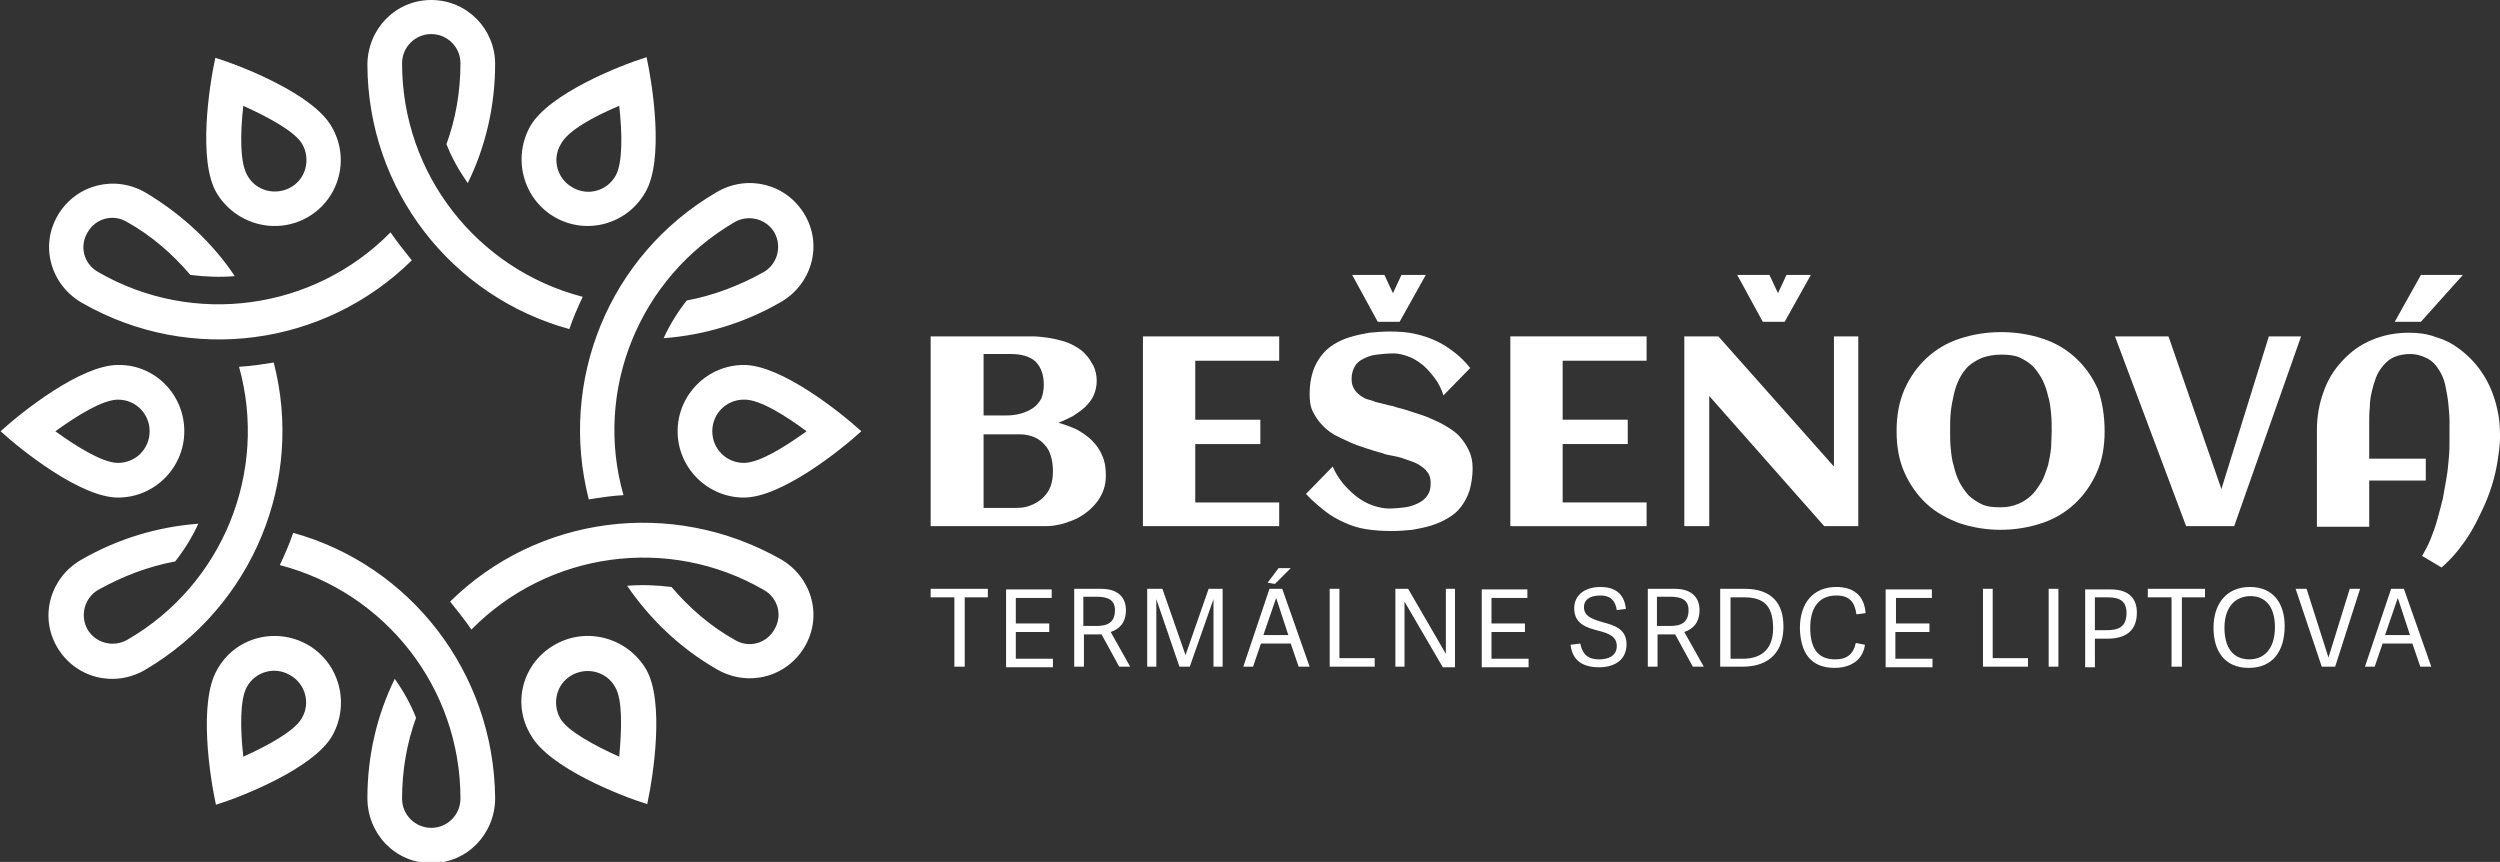
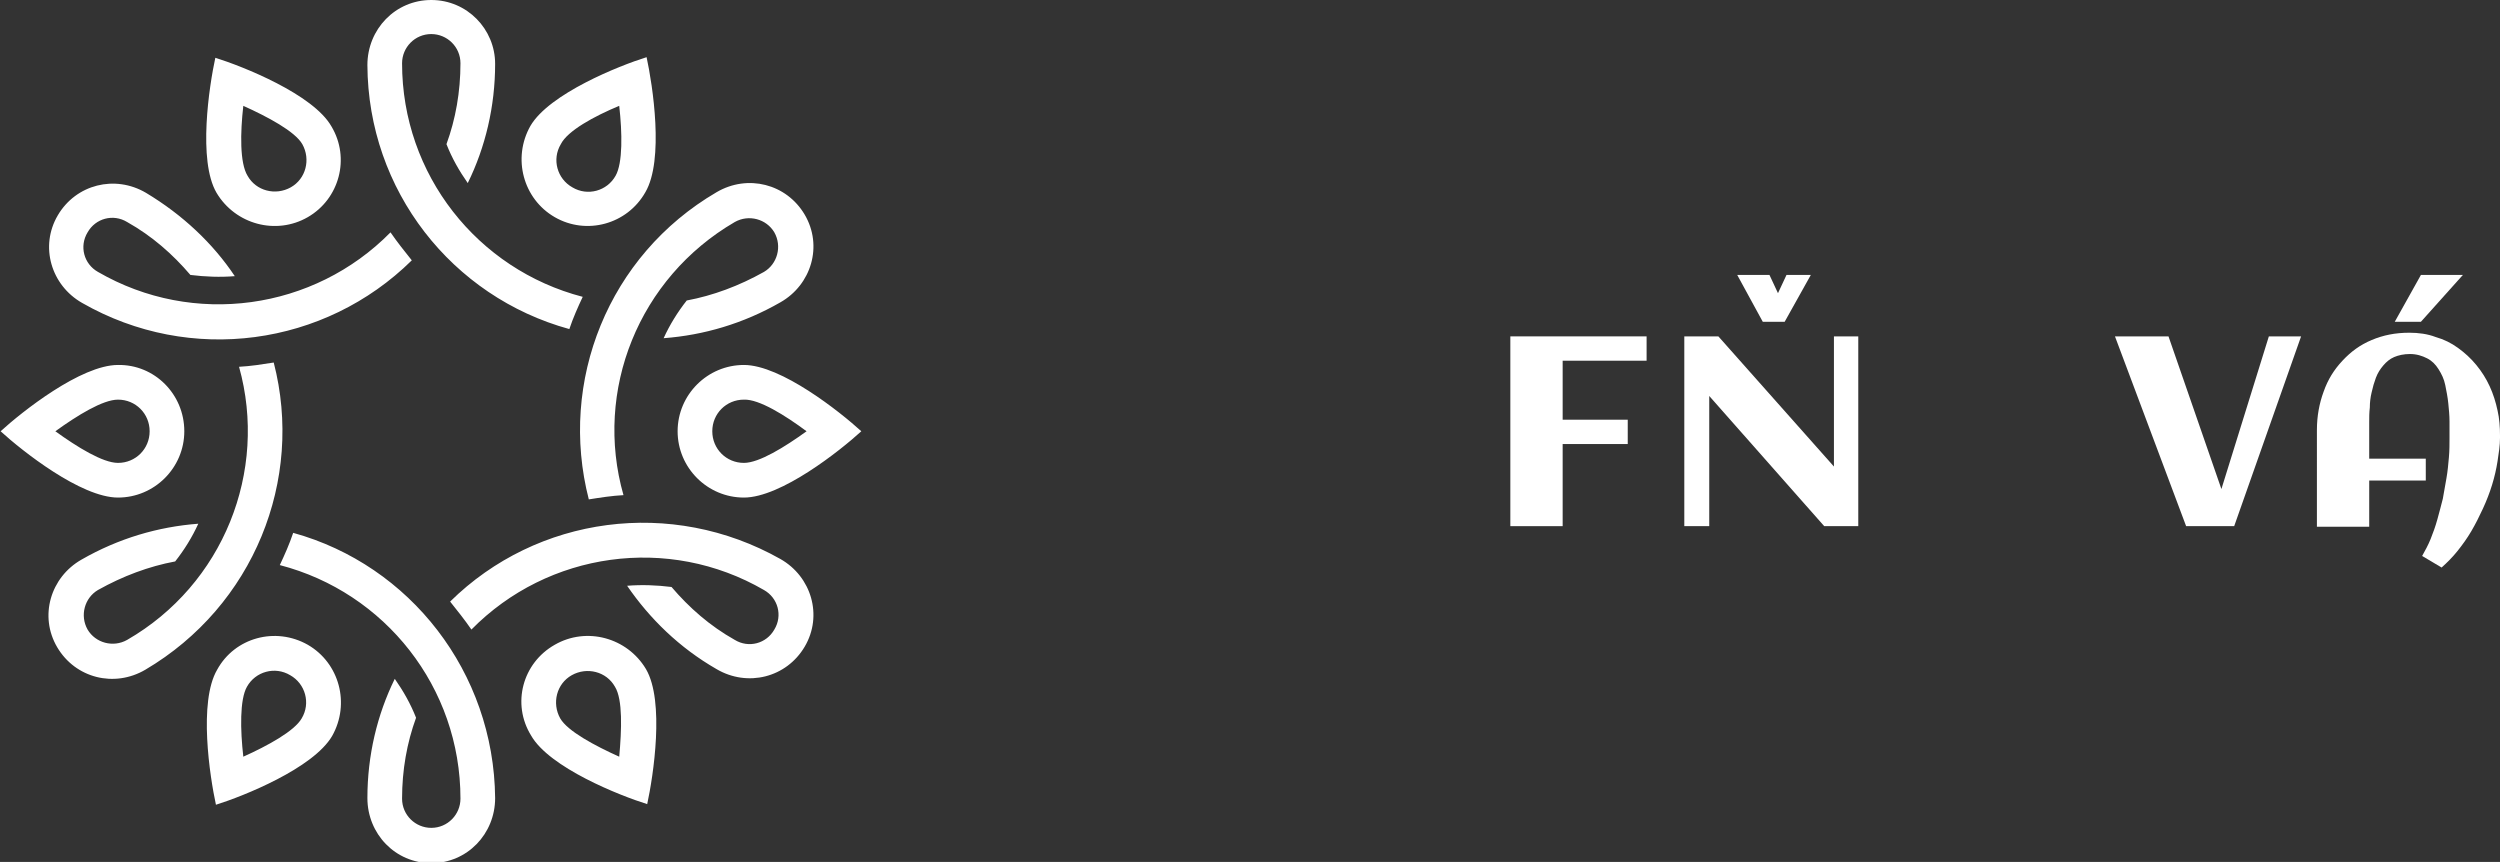
<svg xmlns="http://www.w3.org/2000/svg" version="1.1" id="logo-gastronomy" x="0px" y="0px" width="411px" height="141.7px" viewBox="0 0 411 141.7" style="enable-background:new 0 0 411 141.7;" xml:space="preserve">
  <rect x="0" y="0" width="411" height="141.7" fill="#333333" stroke="none" />
  <style type="text/css">
	.st0{fill-rule:evenodd;clip-rule:evenodd;fill:#FFFFFF;}
	.st1{fill:#FFFFFF;}
</style>
  <g>
    <path class="st0" d="M45,59.6c-1.9,0.3-3.8,0.6-5.7,0.7c4.8,17.2-2.6,35.8-18.4,44.9c-2.3,1.3-5.2,0.5-6.5-1.7   c-1.3-2.3-0.5-5.2,1.7-6.5c4.1-2.3,8.4-3.9,12.7-4.7c1.5-1.9,2.8-4,3.8-6.2c-6.6,0.5-13.1,2.4-19.2,5.9c-5.1,2.9-7,9.3-4,14.4   c3,5.1,9.4,6.7,14.5,3.7C41.7,99.6,50,78.9,45,59.6L45,59.6z M48.2,87.6c-0.6,1.8-1.4,3.6-2.2,5.3c17.3,4.5,29.7,20.1,29.7,38.4   c0,2.6-2.1,4.8-4.8,4.8c-2.6,0-4.8-2.1-4.8-4.8c0-4.7,0.8-9.2,2.3-13.3c-0.9-2.3-2.1-4.4-3.5-6.4c-2.9,5.9-4.5,12.6-4.5,19.6   c0,5.9,4.6,10.7,10.5,10.7c5.9,0,10.5-4.8,10.5-10.7C81.2,110.5,67.4,92.9,48.2,87.6L48.2,87.6z M93.6,54.1   c0.6-1.8,1.4-3.6,2.2-5.3c-17.3-4.5-29.7-20.1-29.7-38.4c0-2.6,2.1-4.8,4.8-4.8c2.6,0,4.8,2.1,4.8,4.8c0,4.7-0.8,9.2-2.3,13.3   c0.9,2.3,2.1,4.4,3.5,6.4c2.9-5.9,4.5-12.6,4.5-19.6C81.4,4.8,76.8,0,70.9,0C65,0,60.4,4.8,60.4,10.7   C60.5,31.3,74.3,48.8,93.6,54.1L93.6,54.1z M120.8,36.5c2.3-1.3,5.2-0.5,6.5,1.7c1.3,2.3,0.5,5.2-1.7,6.5   c-4.1,2.3-8.4,3.9-12.7,4.7c-1.5,1.9-2.8,4-3.8,6.2c6.6-0.5,13.1-2.4,19.2-5.9c5.1-2.9,7-9.3,4-14.4c-3-5.1-9.4-6.7-14.5-3.7   c-17.8,10.4-26,31.1-21,50.5c1.9-0.3,3.8-0.6,5.7-0.7C97.6,64.2,105,45.7,120.8,36.5L120.8,36.5z M74,98.9c1.2,1.5,2.4,3,3.5,4.6   c12.6-12.8,32.4-15.6,48.1-6.5c2.3,1.3,3.1,4.2,1.7,6.5c-1.3,2.3-4.2,3.1-6.5,1.7c-4.1-2.3-7.5-5.3-10.4-8.7   c-2.4-0.3-4.9-0.4-7.3-0.2c3.7,5.4,8.6,10.2,14.7,13.7c5.1,3,11.5,1.4,14.5-3.7c3-5.1,1.1-11.5-4-14.4   C110.4,81.8,88.3,84.8,74,98.9L74,98.9z M67.7,42.8c-1.2-1.5-2.4-3-3.5-4.6c-12.6,12.8-32.4,15.6-48.1,6.5   c-2.3-1.3-3.1-4.2-1.7-6.5c1.3-2.3,4.2-3.1,6.5-1.7c4.1,2.3,7.5,5.3,10.4,8.7c2.4,0.3,4.9,0.4,7.3,0.2C35,40,30,35.3,24,31.7   c-5.1-3-11.5-1.4-14.5,3.7c-3,5.1-1.1,11.5,4,14.4C31.3,60,53.4,56.9,67.7,42.8L67.7,42.8z" />
    <path class="st0" d="M50.6,35.7c-5.2,3-11.9,1.2-15-4c-3.1-5.3-1.2-17.6-0.2-22.2c4.5,1.4,16.1,6,19.1,11.3   C57.6,26,55.8,32.7,50.6,35.7L50.6,35.7z M30.3,70.9c0,6-4.9,10.9-10.9,10.9c-6.1,0-15.8-7.7-19.3-10.9   c3.5-3.2,13.2-10.9,19.3-10.9C25.4,59.9,30.3,64.8,30.3,70.9L30.3,70.9z M9.1,70.9c3.6-2.6,7.8-5.2,10.3-5.2c2.9,0,5.2,2.3,5.2,5.2   c0,2.9-2.3,5.2-5.2,5.2C16.9,76.1,12.7,73.5,9.1,70.9L9.1,70.9z M111.4,70.9c0-6,4.9-10.9,10.9-10.9c6.1,0,15.8,7.7,19.3,10.9   c-3.5,3.2-13.2,10.9-19.3,10.9C116.3,81.8,111.4,76.9,111.4,70.9L111.4,70.9z M132.6,70.9c-3.6,2.6-7.8,5.2-10.3,5.2   c-2.9,0-5.2-2.3-5.2-5.2c0-2.9,2.3-5.2,5.2-5.2C124.8,65.6,129.1,68.3,132.6,70.9L132.6,70.9z M50.6,106c5.2,3,7,9.7,4,15   c-3.1,5.3-14.6,9.9-19.1,11.3c-1-4.6-2.9-16.9,0.2-22.2C38.6,104.8,45.3,103,50.6,106L50.6,106z M40,124.4   c-0.5-4.4-0.6-9.4,0.6-11.5c1.4-2.5,4.6-3.4,7.1-1.9c2.5,1.4,3.4,4.6,1.9,7.1C48.4,120.2,44,122.6,40,124.4L40,124.4z M91.2,35.7   c-5.2-3-7-9.7-4-15c3.1-5.3,14.6-9.9,19.1-11.3c1,4.6,2.9,16.9-0.2,22.2C103.1,36.9,96.4,38.7,91.2,35.7L91.2,35.7z M101.8,17.4   c0.5,4.4,0.6,9.4-0.6,11.5c-1.4,2.5-4.6,3.4-7.1,1.9c-2.5-1.4-3.4-4.6-1.9-7.1C93.3,21.5,97.7,19.1,101.8,17.4L101.8,17.4z    M91.2,106c5.2-3,11.9-1.2,15,4c3.1,5.3,1.2,17.6,0.2,22.2c-4.5-1.4-16.1-6-19.1-11.3C84.1,115.7,85.9,109,91.2,106L91.2,106z    M101.8,124.4c-4-1.8-8.5-4.2-9.7-6.3c-1.4-2.5-0.6-5.7,1.9-7.1c2.5-1.4,5.7-0.6,7.1,1.9C102.4,115,102.2,120,101.8,124.4   L101.8,124.4z M40,17.4c4,1.8,8.5,4.2,9.7,6.3c1.4,2.5,0.6,5.7-1.9,7.1c-2.5,1.4-5.7,0.6-7.1-1.9C39.4,26.8,39.5,21.8,40,17.4   L40,17.4z" />
    <g>
-       <path class="st1" d="M181.8,78.1c0,0.9-0.1,1.7-0.4,2.5c-0.3,0.8-0.7,1.5-1.2,2.1c-0.5,0.6-1.1,1.2-1.8,1.7    c-0.7,0.5-1.4,0.9-2.2,1.2s-1.6,0.6-2.4,0.7c-0.8,0.2-1.6,0.2-2.4,0.2h-18.4V55.3h16.8c0.7,0,1.5,0.1,2.3,0.2    c0.8,0.1,1.6,0.3,2.4,0.5c0.8,0.2,1.5,0.5,2.2,0.9c0.7,0.4,1.3,0.8,1.8,1.4c0.5,0.5,0.9,1.2,1.3,1.9c0.3,0.7,0.5,1.5,0.5,2.4    c0,0.9-0.2,1.7-0.5,2.4c-0.3,0.7-0.8,1.3-1.4,1.9c-0.6,0.6-1.3,1-2,1.5c-0.8,0.4-1.6,0.8-2.4,1.1c1.1,0.3,2.1,0.7,3,1.1    c0.9,0.5,1.8,1.1,2.5,1.8c0.7,0.7,1.3,1.5,1.7,2.5C181.6,75.7,181.8,76.8,181.8,78.1z M171.6,63.3c0-1.8-0.5-3-1.4-3.9    c-0.9-0.8-2.3-1.2-4-1.2h-4.5v10.1h3.8c0.8,0,1.5-0.1,2.3-0.3c0.7-0.2,1.4-0.5,2-0.9c0.6-0.4,1-0.9,1.4-1.6    C171.4,65,171.6,64.2,171.6,63.3z M173.1,77.5c0-0.9-0.1-1.7-0.3-2.4c-0.2-0.7-0.5-1.4-1-1.9c-0.4-0.5-1-1-1.7-1.3    c-0.7-0.3-1.5-0.5-2.4-0.5h-6v12.1h5.3c0.9,0,1.7-0.1,2.4-0.4c0.8-0.3,1.4-0.7,2-1.2c0.5-0.5,1-1.1,1.3-1.9    C173,79.2,173.1,78.4,173.1,77.5z" />
-       <path class="st1" d="M210.3,86.5h-22.4V55.3h22.4v4h-13.8V69h10.7v4h-10.7v9.6h13.8V86.5z" />
-       <path class="st1" d="M242.1,77c0,1.3-0.2,2.5-0.5,3.6c-0.3,1-0.8,1.9-1.4,2.7c-0.6,0.8-1.3,1.4-2.2,1.9c-0.8,0.5-1.8,0.9-2.7,1.2    c-1,0.3-2,0.5-3.1,0.7c-1.1,0.1-2.2,0.2-3.4,0.2c-1.5,0-2.9-0.1-4.2-0.3c-1.3-0.2-2.5-0.6-3.6-1.1c-1.1-0.5-2.2-1.1-3.2-1.9    c-1-0.8-2.1-1.7-3.1-2.8l4.4-4.5c0.4,1,1,1.9,1.7,2.8c0.7,0.8,1.5,1.6,2.3,2.2c0.8,0.6,1.7,1.1,2.6,1.4c0.9,0.3,1.8,0.5,2.6,0.5    c1,0,1.9-0.1,2.7-0.2c0.8-0.1,1.6-0.4,2.2-0.7c0.6-0.3,1.1-0.7,1.5-1.3s0.5-1.2,0.5-2c0-0.6-0.1-1.1-0.4-1.6    c-0.3-0.4-0.6-0.8-1.1-1.1c-0.4-0.3-0.9-0.6-1.5-0.8c-0.6-0.2-1.1-0.4-1.7-0.6c-0.6-0.2-1.2-0.3-1.7-0.4c-0.6-0.1-1.1-0.2-1.5-0.4    c-0.9-0.2-1.7-0.5-2.7-0.8c-0.9-0.3-1.8-0.6-2.7-1c-0.9-0.4-1.7-0.8-2.5-1.2c-0.8-0.5-1.5-1-2.1-1.7c-0.6-0.6-1.1-1.4-1.5-2.2    c-0.4-0.8-0.5-1.8-0.5-2.9c0-1.3,0.2-2.5,0.5-3.5c0.3-1,0.8-1.9,1.4-2.7c0.6-0.8,1.3-1.4,2.1-1.9c0.8-0.5,1.7-0.9,2.7-1.2    c1-0.3,2-0.5,3.1-0.7c1.1-0.1,2.2-0.2,3.3-0.2c1.6,0,3,0.1,4.3,0.4c1.3,0.3,2.5,0.7,3.5,1.2c1.1,0.5,2.1,1.2,3,1.9    c0.9,0.7,1.8,1.6,2.5,2.5l-4.4,4.5c-0.3-1-0.8-2-1.4-2.8c-0.6-0.8-1.3-1.6-2-2.2c-0.8-0.6-1.5-1.1-2.4-1.4    c-0.8-0.3-1.6-0.5-2.4-0.5c-1,0-1.9,0.1-2.8,0.2s-1.6,0.4-2.2,0.7c-0.6,0.3-1.1,0.7-1.4,1.3c-0.3,0.5-0.5,1.2-0.5,2    c0,0.6,0.1,1.1,0.4,1.6c0.2,0.4,0.6,0.8,1,1.1c0.4,0.3,0.9,0.6,1.4,0.7s1.1,0.4,1.6,0.5c0.6,0.1,1.1,0.3,1.6,0.4    c0.5,0.1,1,0.2,1.5,0.4c0.9,0.2,1.8,0.5,2.7,0.8c1,0.3,1.9,0.6,2.8,1c0.9,0.4,1.8,0.8,2.6,1.3c0.8,0.5,1.6,1,2.2,1.7    c0.6,0.7,1.1,1.4,1.5,2.3C241.9,74.9,242.1,75.9,242.1,77z M234.4,45.2l-4.3,7.7h-3.6l-4.2-7.7h5.3l1.4,3l1.4-3H234.4z" />
-       <path class="st1" d="M270.7,86.5h-22.4V55.3h22.4v4h-13.8V69h10.7v4h-10.7v9.6h13.8V86.5z" />
+       <path class="st1" d="M270.7,86.5h-22.4V55.3h22.4v4h-13.8V69h10.7v4h-10.7v9.6V86.5z" />
      <path class="st1" d="M280.9,86.5h-4V55.3h5.6l19,21.4V55.3h4v31.2h-5.6l-18.9-21.4V86.5z M297.7,45.2l-4.3,7.7h-3.6l-4.2-7.7h5.3    l1.4,3l1.4-3H297.7z" />
-       <path class="st1" d="M346,70.9c0,2.5-0.4,4.8-1.3,6.8c-0.9,2-2.1,3.7-3.6,5.1c-1.5,1.4-3.3,2.5-5.4,3.2s-4.4,1.1-6.8,1.1    c-2.4,0-4.7-0.4-6.8-1.1c-2.1-0.8-3.9-1.8-5.4-3.2c-1.5-1.4-2.7-3.1-3.6-5.1s-1.3-4.3-1.3-6.8c0-2.6,0.4-4.8,1.3-6.9    c0.9-2,2.1-3.7,3.6-5.1c1.5-1.4,3.3-2.5,5.4-3.2c2.1-0.7,4.4-1.1,6.9-1.1s4.8,0.4,6.9,1.1c2.1,0.7,3.9,1.8,5.4,3.2    c1.5,1.4,2.7,3.1,3.6,5.1C345.6,66,346,68.3,346,70.9z M337.3,70.9c0-1,0-1.9-0.1-2.9c-0.1-1-0.2-2-0.5-2.9    c-0.2-0.9-0.5-1.8-0.9-2.6c-0.4-0.8-0.9-1.5-1.5-2.2c-0.6-0.6-1.4-1.1-2.2-1.5c-0.9-0.4-1.9-0.5-3.1-0.5c-1.2,0-2.2,0.2-3.1,0.5    c-0.9,0.4-1.6,0.8-2.3,1.4c-0.6,0.6-1.1,1.3-1.5,2.1c-0.4,0.8-0.7,1.7-0.9,2.6c-0.2,0.9-0.4,1.9-0.5,2.9s-0.1,2-0.1,3    c0,1,0,1.9,0.1,2.9c0.1,1,0.2,2,0.5,2.9c0.2,0.9,0.5,1.8,0.9,2.6c0.4,0.8,0.9,1.5,1.5,2.2c0.6,0.6,1.4,1.1,2.2,1.5    s1.9,0.5,3.1,0.5c1.1,0,2.1-0.2,3-0.6c0.9-0.4,1.6-0.9,2.2-1.5c0.6-0.6,1.1-1.4,1.6-2.2c0.4-0.8,0.7-1.7,1-2.6    c0.2-0.9,0.4-1.9,0.5-2.9C337.2,72.8,337.3,71.8,337.3,70.9z" />
      <path class="st1" d="M367.3,86.5h-7.9l-11.7-31.2h8.8l8.7,25.1l7.8-25.1h5.3L367.3,86.5z" />
      <path class="st1" d="M411,71.6V72c0,1.2-0.2,2.5-0.4,3.8c-0.2,1.3-0.5,2.6-0.9,3.9c-0.4,1.3-0.9,2.6-1.5,3.9    c-0.6,1.3-1.2,2.5-1.9,3.7c-0.7,1.2-1.5,2.3-2.3,3.3c-0.8,1-1.7,1.9-2.6,2.7l-3.2-1.9c0.5-0.9,1-1.8,1.4-2.8    c0.4-1,0.8-2.1,1.1-3.2c0.3-1.1,0.6-2.2,0.9-3.4c0.2-1.2,0.4-2.3,0.6-3.4c0.2-1.1,0.3-2.3,0.4-3.4c0.1-1.1,0.1-2.2,0.1-3.2    c0-0.8,0-1.7,0-2.7c0-1-0.1-2-0.2-3c-0.1-1-0.3-2-0.5-3c-0.2-1-0.6-1.8-1.1-2.6c-0.5-0.8-1.1-1.4-1.9-1.8s-1.7-0.7-2.8-0.7    c-1,0-1.9,0.2-2.6,0.5c-0.7,0.3-1.3,0.8-1.8,1.4c-0.5,0.6-0.9,1.2-1.2,2c-0.3,0.8-0.5,1.5-0.7,2.4c-0.2,0.8-0.3,1.7-0.3,2.5    c-0.1,0.8-0.1,1.6-0.1,2.4v6h9.3V79h-9.3v7.6h-8.6V70.7c0-2.3,0.4-4.4,1.1-6.3c0.7-2,1.7-3.6,3.1-5.1s2.9-2.6,4.8-3.4    s3.9-1.2,6.2-1.2c1.5,0,3,0.2,4.3,0.7c1.4,0.4,2.6,1,3.7,1.8c1.1,0.8,2.1,1.7,3,2.8c0.9,1.1,1.6,2.2,2.2,3.5c0.6,1.3,1,2.6,1.3,4    C410.9,68.8,411,70.2,411,71.6z M404.9,45.2l-6.9,7.7h-4.3l4.3-7.7H404.9z" />
    </g>
    <g>
-       <path class="st1" d="M396.2,104.4h-4.1l2.1-6.1h0L396.2,104.4z M393.1,96.8l-4.3,12.8h1.6l1.3-3.8h4.9l1.3,3.8h1.8l-4.5-12.8    H393.1z M383.9,109.6l4.1-12.8h-1.7l-3.5,11.3h0l-3.6-11.3h-1.8l4.3,12.8H383.9z M369.8,108.4c-2.5,0-4.1-1.7-4.1-5.2    c0-3.4,1.8-5.2,4.3-5.2c2.4,0,4,1.7,4,5.1C374,106.7,372.2,108.4,369.8,108.4 M369.7,109.8c3.9,0,5.9-2.7,5.9-6.9    c0-3.6-1.8-6.4-5.7-6.4c-3.9,0-6,2.8-6,6.7C363.9,107,365.7,109.8,369.7,109.8 M358.7,109.6V98.2h3.8v-1.4h-9.4v1.4h3.9v11.4    H358.7z M344.4,103.6v-5.4h2.1c2.1,0,3.1,0.7,3.1,2.6c0,2.4-1.5,2.8-3.3,2.8H344.4z M344.4,105h2c3.1,0,4.9-1.3,4.9-4.3    c0-2-1-3.8-4.3-3.8h-4.2v12.8h1.6V105z M338.4,96.8h-1.6v12.8h1.6V96.8z M327.6,96.8H326v12.8h7.4v-1.4h-5.8V96.8z M311.7,103.9    h5.5v-1.4h-5.5v-4.2h5.9v-1.4H310v12.8h7.7v-1.4h-6.1V103.9z M301.6,109.8c2.3,0,4.6-1,5-3.8l-1.5-0.3c-0.4,1.8-1.4,2.7-3.4,2.7    c-2.6,0-4.1-1.5-4.1-5.2c0-3.5,1.6-5.3,4.3-5.3c2.1,0,3,1,3.3,3.1l1.5-0.2c-0.2-3-2.1-4.3-4.8-4.3c-3.7,0-6,2.5-6,6.8    C296,107.2,297.6,109.8,301.6,109.8 M284.5,108.2V98.2h2.2c3.1,0,4.8,1.2,4.8,5.1c0,3.1-1.6,5-5,5H284.5z M286.5,109.6    c4.6,0,6.7-2.7,6.7-6.6c0-3.8-1.9-6.2-6.4-6.2h-4v12.8H286.5z M272.4,102.9v-4.8h2.2c1.8,0,3,0.5,3,2.2c0,2-1.2,2.6-2.9,2.6H272.4    z M276.9,103.9c1.5-0.5,2.5-1.6,2.5-3.6c0-1.8-1-3.5-4.1-3.5h-4.4v12.8h1.6v-5.3h2.9l2.9,5.3h1.8L276.9,103.9z M263.1,97.9    c2,0,2.5,1.2,2.7,2.4l1.5-0.2c-0.3-2.7-2-3.6-4.2-3.6c-2.5,0-4.3,1.3-4.3,3.5c0,2.6,2.1,3.2,4,3.7c1.6,0.4,3,0.9,3,2.5    c0,1.7-1.5,2.2-2.9,2.2c-2.2,0-2.8-1.2-3.1-2.6l-1.6,0.2c0.3,2.6,2,3.7,4.7,3.7c2.4,0,4.5-1.1,4.5-3.8c0-2.5-2-3.1-3.9-3.6    c-1.6-0.5-3.1-0.9-3.1-2.5C260.4,98.8,261.1,97.9,263.1,97.9 M245.2,103.9h5.5v-1.4h-5.5v-4.2h5.9v-1.4h-7.5v12.8h7.7v-1.4h-6.1    V103.9z M239.2,109.6V96.8h-1.5v10.7l-6.2-10.7h-2.1v12.8h1.5V98.9l6.3,10.8H239.2z M220.2,96.8h-1.6v12.8h7.4v-1.4h-5.8V96.8z     M212.2,93.4h-2l-1.8,2.4l1.2,0.2L212.2,93.4z M211.8,104.4h-4.1l2.1-6.1h0L211.8,104.4z M208.7,96.8l-4.3,12.8h1.6l1.3-3.8h4.9    l1.3,3.8h1.8l-4.5-12.8H208.7z M201.1,96.8h-2.4l-3.8,10.9h0l-3.8-10.9h-2.5v12.8h1.5V98.5h0l3.8,11.1h1.7l3.9-11.1h0v11.1h1.5    V96.8z M178.1,102.9v-4.8h2.2c1.8,0,3,0.5,3,2.2c0,2-1.2,2.6-2.9,2.6H178.1z M182.6,103.9c1.5-0.5,2.5-1.6,2.5-3.6    c0-1.8-1-3.5-4.1-3.5h-4.4v12.8h1.6v-5.3h2.9l2.9,5.3h1.8L182.6,103.9z M167,103.9h5.5v-1.4H167v-4.2h5.9v-1.4h-7.5v12.8h7.7v-1.4    H167V103.9z M158.6,109.6V98.2h3.8v-1.4h-9.4v1.4h3.9v11.4H158.6z" />
-     </g>
+       </g>
  </g>
</svg>